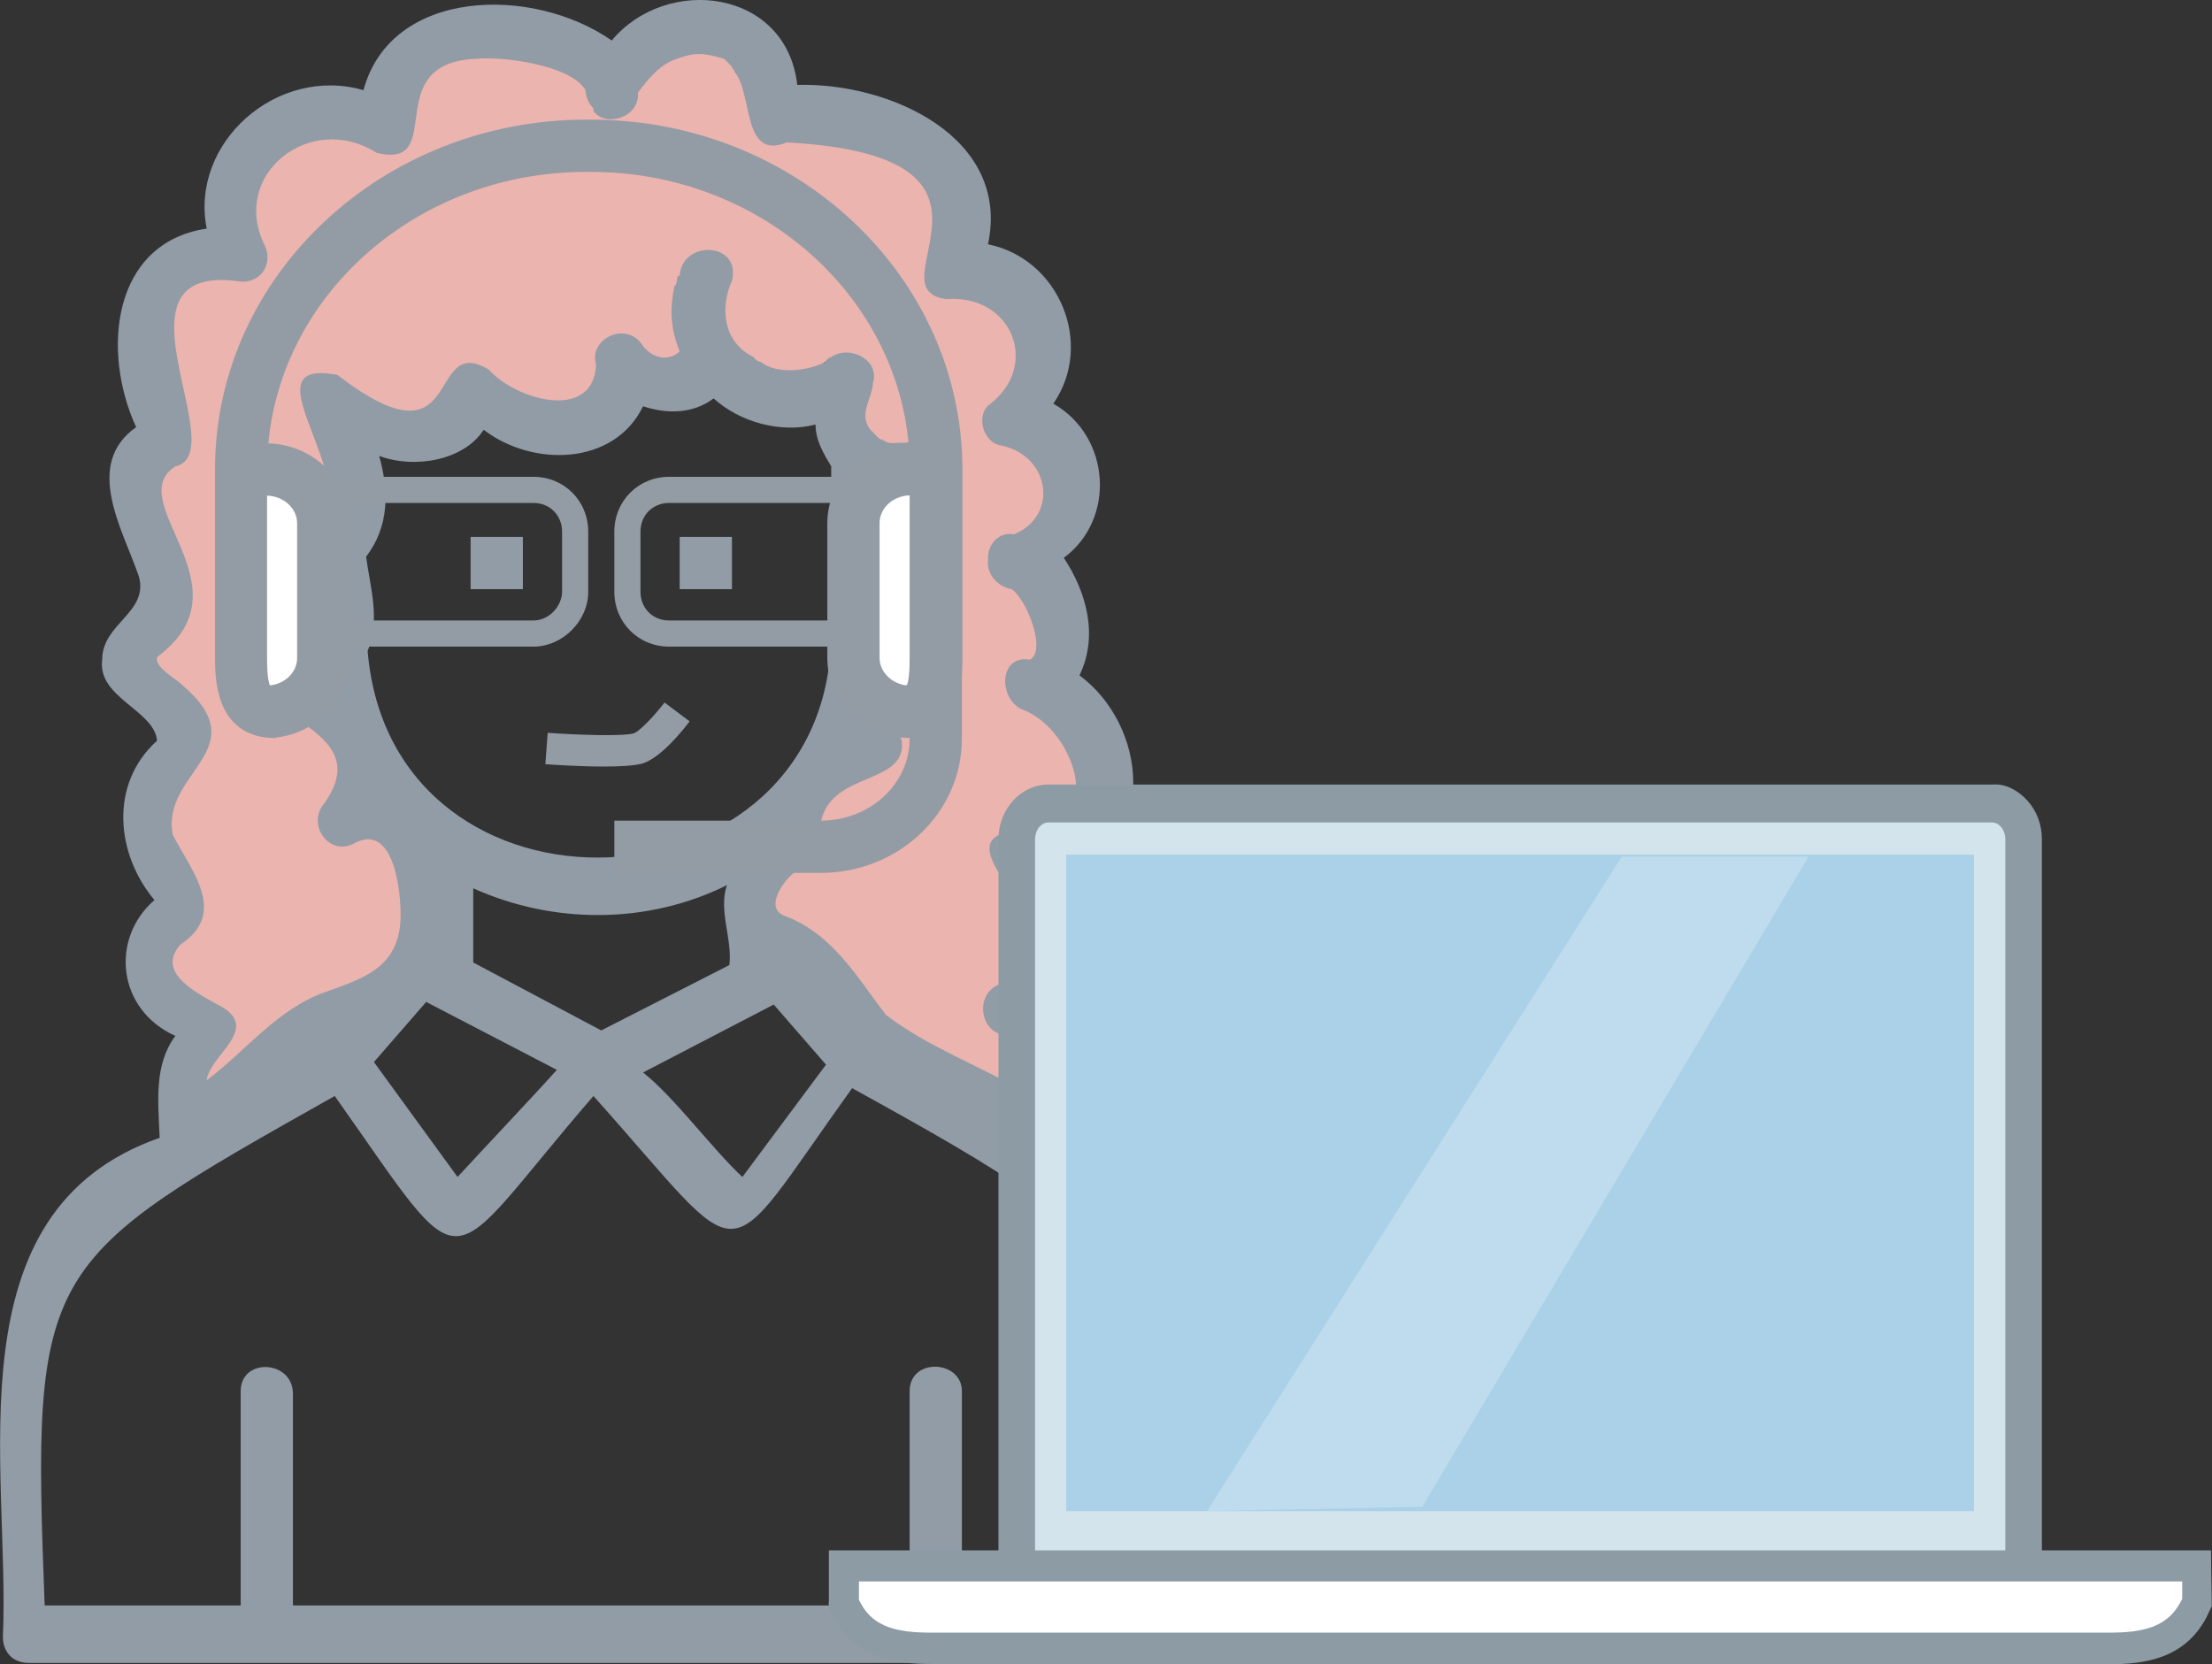
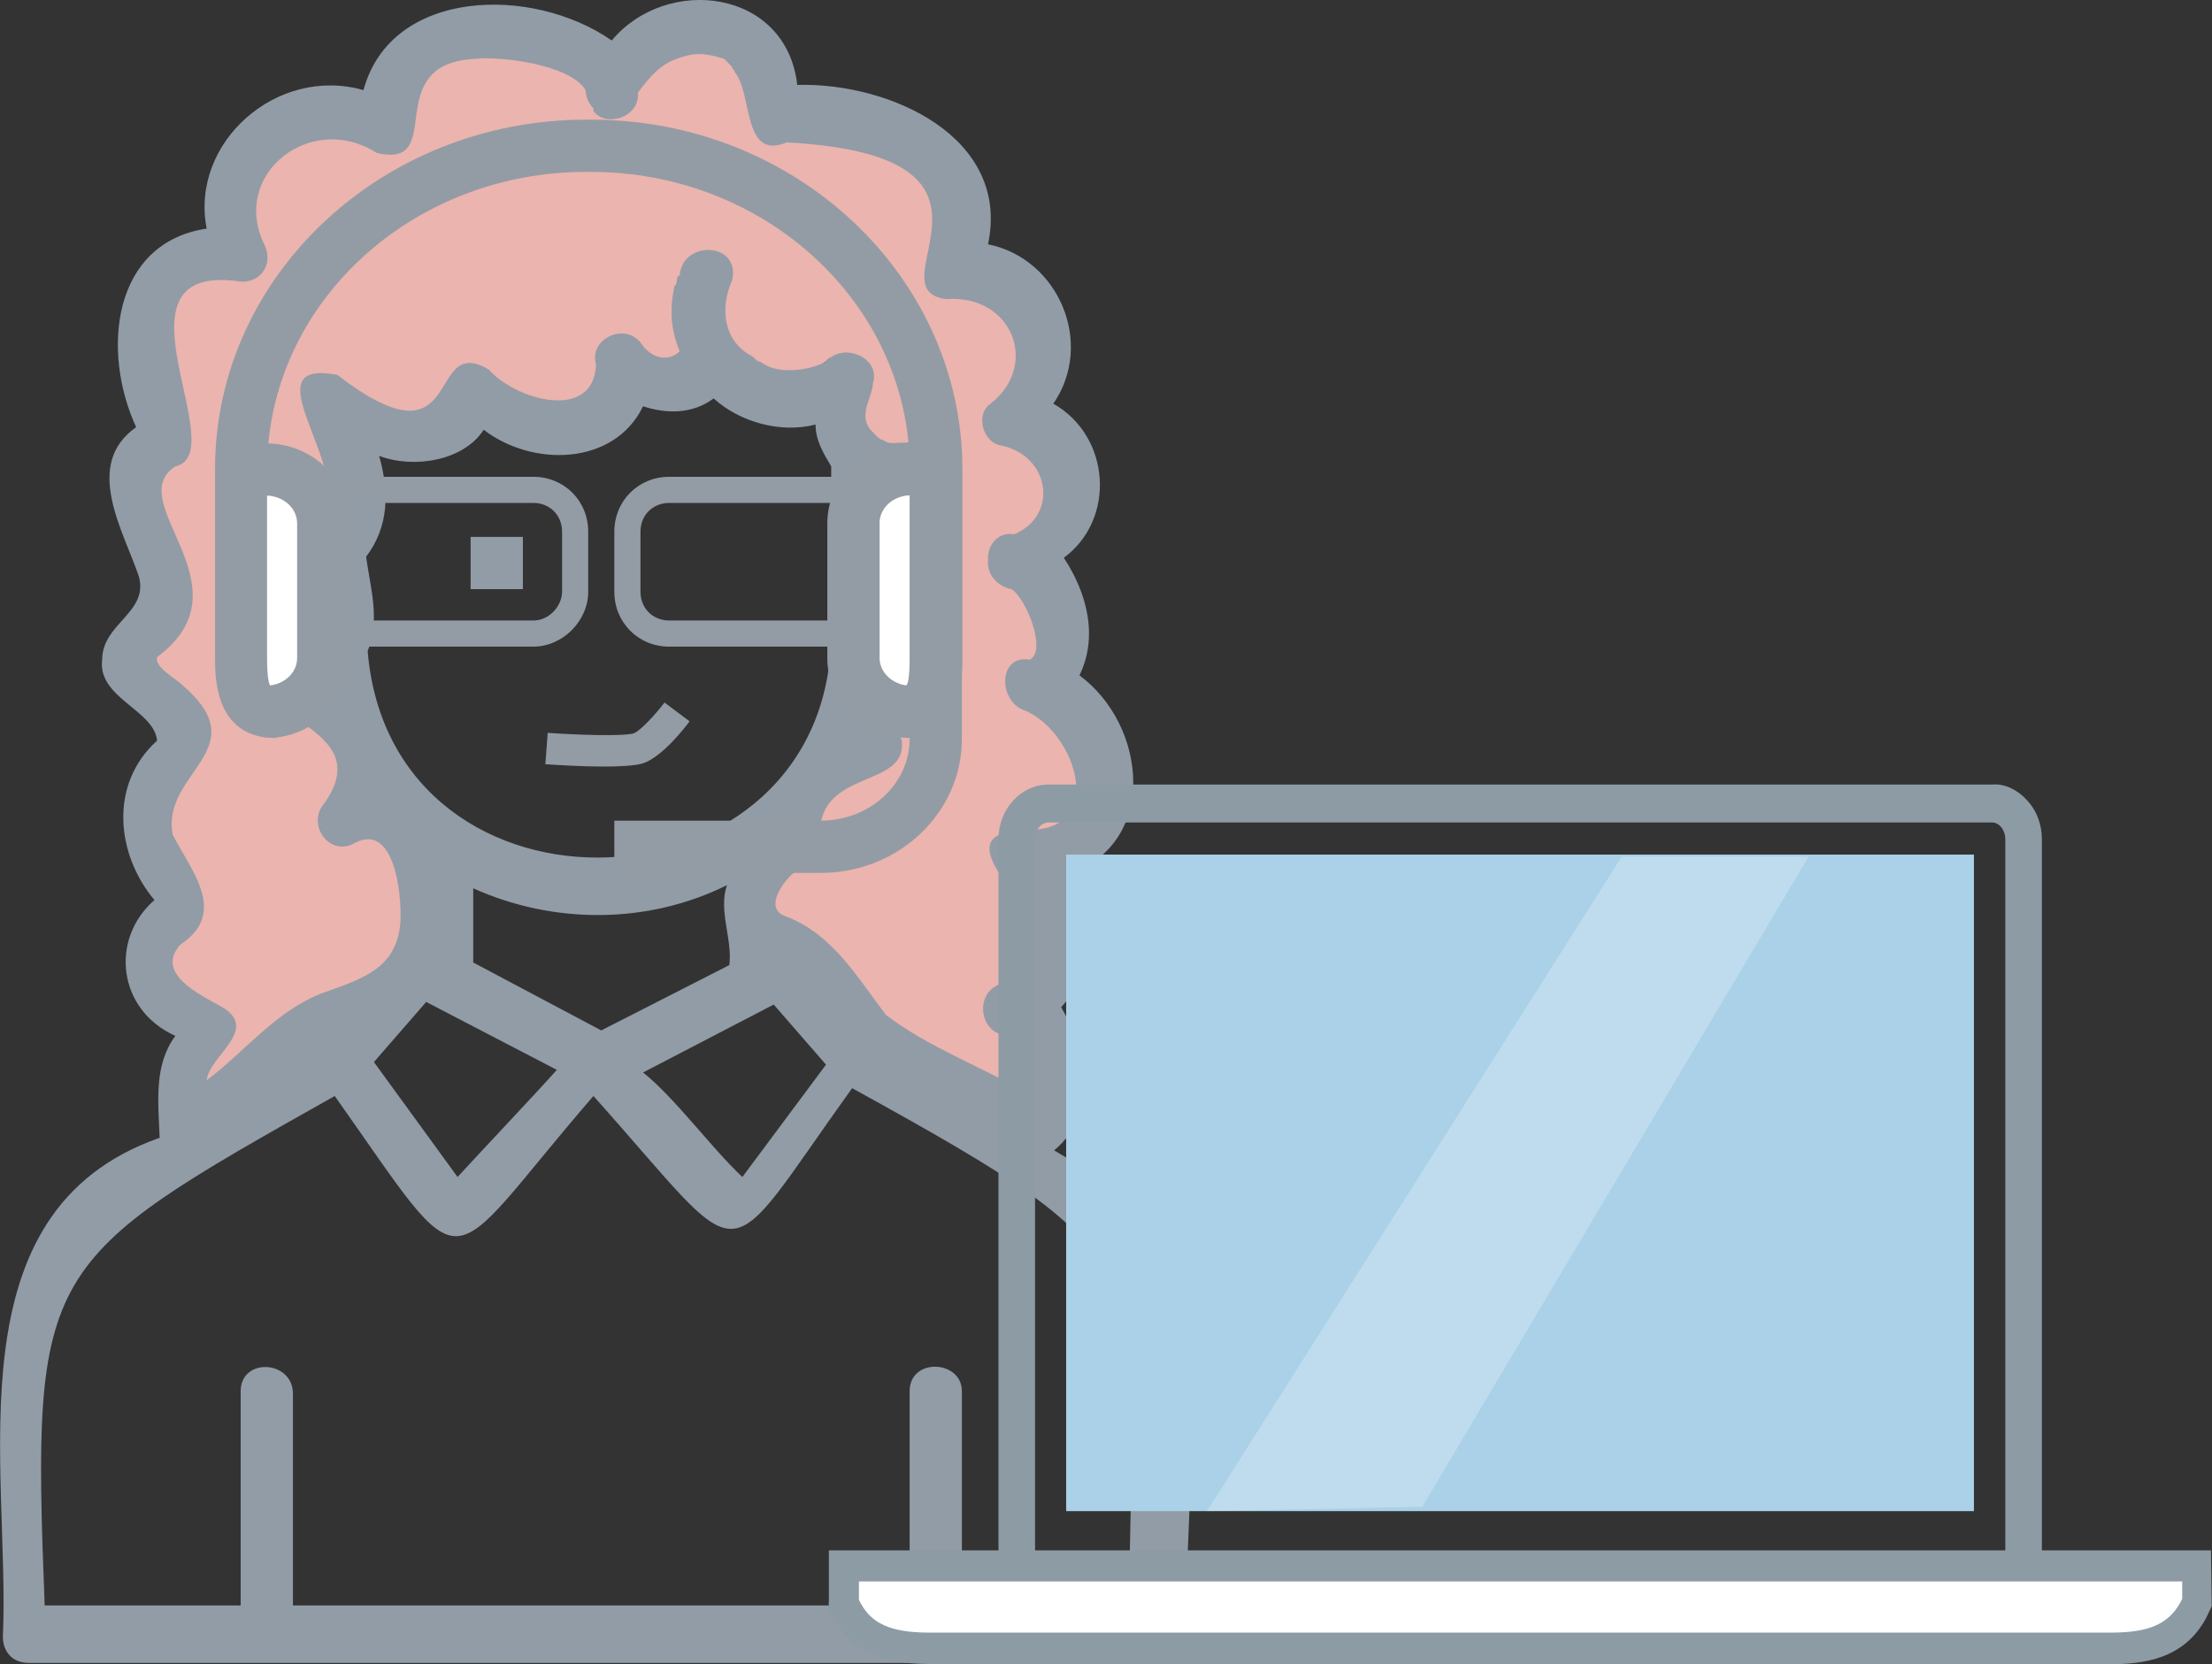
<svg xmlns="http://www.w3.org/2000/svg" id="Layer_2" data-name="Layer 2" viewBox="0 0 84.65 63.69">
  <rect x="0" y="0" width="84.65" height="63.69" fill="#333333" stroke="none" />
  <defs>
    <style> .cls-1 { fill: none; } .cls-2, .cls-3 { fill: #fff; } .cls-4 { fill: #919ca6; } .cls-5 { fill: #939ca5; } .cls-6 { fill: #8d9ba5; } .cls-7 { fill: #d4e4ed; } .cls-8 { fill: #aad1e7; } .cls-9 { fill: #ebb4ae; stroke: #ebb4ae; stroke-miterlimit: 10; stroke-width: 2px; } .cls-3 { isolation: isolate; } .cls-10 { fill: #edf8fd; opacity: .29; } </style>
  </defs>
  <g id="Layer_1-2" data-name="Layer 1">
    <g>
      <g>
        <path class="cls-9" d="M8.51,38.55c.6,.3,.7,1.1,.2,1.5-.4,.4-.7,.8-.8,1.3,.7-.4,1.3-1.2,1.9-1.7,.8-.7,1.7-1.3,2.7-1.7,1.4-.5,2.6-.9,2.8-2.5,.1-.8-.1-4-1.7-3.2-1,.6-1.9-.7-1.2-1.5,.9-1.1,.3-2.9-1.1-3.3-.6-.2-1-1.1-.4-1.6,1.3-1,1.6-2.7,.7-4.1-.2-.4-.1-.9,.2-1.2,1.6-1.4,.5-3.4-.3-4.9-.4-.8,.5-1.9,1.4-1.3,.6,.4,1.3,1,2.1,1.2,.6,.2,1.9,.2,2-.7,.1-.9,1-1.3,1.7-.7,.7,.6,1.6,1.2,2.5,1.2,.7,0,1.8-.5,1.6-1.4-.3-1,1.2-1.7,1.8-.7,.5,.6,1.1,.5,1.4,.2-.2-.5-.3-1-.3-1.5,0-.1-.1-.1-.1-.2,.1-.2,.2-.4,.2-.7v-.1c.1-.1,.1-.2,.1-.3s.1-.1,.1-.1c0-.1,.1-.2,.1-.3,.2-.5,.6-.8,1.2-.7,.5,.1,.9,.7,.7,1.2,0,.1-.1,.3-.1,.4-.4,.8-.1,2,.8,2.4l.1,.1,.1,.1s.1,.1,.2,.1c0,.1,.1,.1,.1,.1l.2,.1c.2,0,.3,.1,.5,.1h.7c.1,0,.4-.1,.5-.1h.1l.2-.1c.1,0,.1-.1,.2-.1,0-.1,.3-.3,.1-.1,.4-.3,1-.4,1.4,0,.3,.2,.4,.6,.3,.9,0,.2,0,.3-.1,.5,0,.1-.1,.1-.1,.2s-.1,.2-.1,.3v.3c0,.1,.1,.2,.1,.3s.1,.1,.1,.2l.2,.2c.1,.1,.2,.2,.3,.2,.1,.1,.2,.1,.3,.1h.5c.5-.1,1,.2,1.2,.7,.1,.1,.1,.3,0,.5-.1,.5-.5,1-1.2,.8-.9-.3-.9,3.1,0,2.9,1.2-.2,1.8,1.6,.5,1.9-2.1,.5-1.1,3.3-.6,4.6,.2,.5-.2,1.1-.7,1.2-1.5,.2-2.5,1.3-2.4,2.8,.1,.5-.3,.8-.7,.9h-.1c-.3,.2-.7,.5-.8,.9-.1,.2-.1,.4-.1,.6s0,.2,.3,.3c1.2,.5,2.1,1.3,2.8,2.3,.4,.5,.7,1.1,1.1,1.5s1,.7,1.6,1c1.3,.7,2.5,1.3,3.8,2,.1-.9-.4-2.3-.5-2.3-1.2,.4-1.7-1.5-.5-1.9,2.2-.8,1-3.3-.2-4.3-.8-.7,.1-1.8,1-1.6,1.2,.3,2.2-.8,2.1-1.5,0-1.2-.9-2.6-2.1-3.1-.9-.4-.9-2.1,.3-1.9,.5,.1,.1-1.4,0-1.6-.2-.4-.3-.9-.7-1.1-.5-.1-.9-.5-.9-1v-.2c0-.5,.4-1,1-.9,1.7-.7,1.4-3-.5-3.4-.7-.1-1-1.2-.4-1.6,1.9-1.5,.8-4.2-1.7-4-.9,.1-1.2-1-.7-1.6,.8-1,0-2.6-.9-3.3-1.3-.9-3-1-4.5-1.1,0,0-.1,.1-.2,.1-.4,.1-1.1-.2-1.2-.7,0-.4-.1-.8-.2-1.2-.1-.4-.2-.6-.4-.9,0-.1-.1-.1-.1-.2l-.1-.1-.2-.2h-.1c-.3-.1-.5-.2-.8-.2s-.5,.1-.9,.2c0,0-.1,.1-.2,.1-.2,0-.3,.1-.4,.2l-.1,.1-.2,.2-.2,.2-.1,.1c-.1,.1-.2,.3-.3,.4v.1c0,.8-1.1,1.2-1.6,.7l-.1-.1v-.1c-.2-.2-.3-.5-.3-.7-.6-1-3.3-1.3-4.2-1.2-1.3,.1-2.7,1.1-2.3,2.5,.2,.8-.8,1.5-1.5,1.1-2.5-1.6-5.6,.8-4.3,3.5,.4,.8-.2,1.6-1.1,1.4-3.5-.7-2.2,4.3-1.6,5.9,.2,.5-.2,1.1-.7,1.2-1.4,.3,.2,2.7,.4,3.4,.3,.9,.4,1.9-.1,2.8-.1,.3-.9,.8-1,1.1-.1,.4,.7,.8,1,1.1,.7,.6,.89,1.12,.79,1.92,.1,.3,0,.6-.4,.9-.9,.6-.99,1.87-.79,2.87,.2,.8,.75,1.39,.95,2.19,.2,1-.05,1.41-.65,2.01-1,1.1,.7,1.9,1.6,2.4Z" />
        <path class="cls-1" d="M20.61,32.65c.2,.1,.5,.2,.8,.2h.3c.8,.1,1.6,.1,2.4,0h.2c.3,0,.6-.1,.9-.2,.5-.1,.9-.2,1.3-.4,3.2-1.4,5.3-4.6,5.3-8.1v-6.3c-.3-.5-.6-1-.6-1.6-.1,0-.3,.1-.5,.1-1.3,.1-2.5-.3-3.4-1.1-.8,.6-1.8,.6-2.7,.3-.4,.8-1.1,1.4-2,1.7-1.4,.5-2.9,0-4.1-.8-.4,.6-1.1,1-2,1.2-.7,.1-1.3,0-2-.2,.38,1.35,.39,2.69-.5,3.86v.4c.39,1.01,.4,2.16,.06,3.21,.29,3.19,2.28,6.03,5.24,7.33,.4,.2,.9,.3,1.3,.4Z" />
        <path class="cls-1" d="M27.91,36.95v-1.16c-.12-.25-.2-.52-.2-.84-.03-.37,.02-.73,.11-1.06-.47,.19-.94,.38-1.41,.56-.2,.1-.4,.1-.6,.2-.2,0-.3,.1-.4,.1-.8,.2-1.6,.3-2.4,.3s-1.6-.1-2.4-.3c-.2,0-.3-.1-.5-.1s-.3,0-.5-.1c-.56-.19-1.03-.29-1.5-.55v2.85l4.9,2.6,4.9-2.5Z" />
        <path class="cls-1" d="M20.01,42.35c.3-.28,1.02-1.09,1.3-1.4l-5-2.6h0l-2,2.3,3.2,4.4,2.5-2.7Z" />
        <path class="cls-1" d="M40.21,46.25l-7.6-4.6-3.8,5.2c-1.61,1.71-4.66-4.02-6.1-4.9-1.39,.93-4.53,6.91-6.1,5.2l-3.8-5.2-7.6,4.6c-1.46,.89-2.53,2.45-3.15,3.97-.25,.61-.35,1.28-.35,1.94v9H43.21v-9.9c0-2.2-1.1-4.2-3-5.3Z" />
        <path class="cls-1" d="M25.11,41.45c.92,.9,2.37,2.74,3.3,3.6l3.2-4.3-2-2.3-5,2.6c.06,.04,.4,.47,.5,.4Z" />
        <path class="cls-4" d="M41.71,44.85l-1.37-.82c1.7-1.4,1.27-3.75,.27-5.48,1.3-1.4,1.3-3.4,.3-5.1,3.43-1.18,2.99-5.69,.4-7.6,.73-1.5,.28-3.17-.6-4.5,1.98-1.45,1.82-4.63-.4-5.9,1.58-2.29,.22-5.55-2.5-6.1,.87-4.1-3.76-6.2-7.3-6.1-.42-3.68-5-4.22-7.1-1.7C20.37-.57,14.96-.45,13.91,3.45c-3.31-.95-6.65,2.01-6,5.3-3.62,.54-4.04,4.69-2.7,7.6-2.03,1.43-.51,3.92,.1,5.7,.4,1.4-1.4,1.8-1.4,3.2-.19,1.46,2,1.93,2.1,3.1-1.85,1.67-1.56,4.36-.1,6.1-1.7,1.48-1.43,4.19,.8,5.2-.82,1.11-.66,2.49-.6,3.9C-1.95,46.37,.4,56.16,.11,62.65c0,.5,.3,1,1,1H44.41c.54,.04,1.1-.36,1.1-1-.56-4.98,2.06-14.97-3.8-17.8ZM6.91,36.15c1.82-1.21,.42-2.8-.3-4.2-.46-2.39,3.23-3.25,.4-5.7-.3-.3-1.1-.7-1-1.1,3.64-2.69-1.39-5.94,.7-7.3,2.24-.5-2.72-7.68,2.3-7.1,.9,.2,1.5-.6,1.1-1.4-1.3-2.7,1.8-5.1,4.3-3.5,2.76,.66,.05-3.43,3.8-3.6,.9-.1,3.6,.2,4.2,1.2,0,.2,.1,.5,.3,.7v.1c.49,.66,1.79,.22,1.7-.7,.4-.54,.87-1.11,1.5-1.3,.73-.28,1.11-.2,1.8,0,.11,.11,.19,.19,.3,.3,0,.1,.1,.1,.1,.2,.71,.83,.28,3.41,2,2.7,9.61,.52,3.19,5.62,6.1,6,2.5-.2,3.6,2.5,1.7,4-.6,.4-.3,1.5,.4,1.6,1.9,.4,2.2,2.7,.5,3.4-.65-.11-1.04,.46-1,1-.05,.53,.36,1,.9,1.1,.55,.34,1.37,2.35,.7,2.7-1.2-.2-1.2,1.5-.3,1.9,2.1,.76,3.37,4.85,0,4.6-3.99,.35,3.25,4.2-.8,5.9-1.2,.4-.7,2.3,.5,1.9,.1,0,.6,1.4,.5,2.3-1.75-1.03-3.82-1.78-5.4-3-1.1-1.42-2.04-3.12-3.9-3.8-.83-.33,.09-1.55,.6-1.8,.43-.02,.91-.38,.8-.9-.41-3.03,3.33-2.06,3.1-4-.5-1.3-1.5-4.1,.6-4.6,1.3-.3,.7-2.1-.5-1.9-.9,.2-.9-3.2,0-2.9,1.69,.35,1.53-2.32,0-2-.24-.03-.59,.09-.8-.1-.19-.02-.35-.27-.5-.4-.47-.6,.06-1.17,.1-1.8,.28-.94-1.05-1.52-1.7-.9,.2-.2-.1,0-.1,.1-.7,.35-1.88,.5-2.5,0-.19-.03-.2-.12-.3-.2-1.14-.57-1.26-1.87-.8-2.9,.37-1.49-1.9-1.59-2-.2-.17,0-.04,.3-.2,.4-.18,.89-.16,1.6,.2,2.5-.3,.3-.9,.4-1.4-.2-.6-1-2.1-.3-1.8,.7-.09,2.22-3.09,1.35-4.1,.2-2.44-1.47-.86,4-5.8,.2-3.84-.73,1.64,4.56-1.1,6.2-.81,1.69,1.62,3.54-.9,5.3-1.45,1.81,3.56,1.99,1.5,4.9-.7,.8,.2,2.1,1.2,1.5,1.6-.8,1.8,2.4,1.7,3.2-.2,1.6-1.4,2-2.8,2.5-1.88,.64-3.08,2.26-4.6,3.4,.11-.96,2.03-1.93,.6-2.8-.9-.5-2.6-1.3-1.6-2.4Zm7.16-11.23c.49-1.22,.1-2.43-.06-3.61,.89-1.17,.88-2.51,.5-3.86,1.36,.51,3.25,.17,4-1,1.86,1.43,4.99,1.39,6.1-.9,.9,.3,1.9,.3,2.7-.3,.98,.89,2.54,1.35,3.9,1,0,.6,.3,1.1,.6,1.6v6.3c.02,11.07-16.82,11.78-17.74,.77Zm2.24,13.43h0l5,2.6c-.83,.93-2.93,3.15-3.8,4.1l-3.2-4.4,2-2.3Zm1.8-1.5v-2.85c3.06,1.38,6.67,1.39,9.71-.12-.34,.97,.22,2.08,.09,3.06l-4.9,2.5-4.9-2.6Zm11.5,1.6l2,2.3-3.2,4.3c-1.15-1.07-2.59-3.04-3.8-4l5-2.6Zm13.6,23H1.71c-.51-13.03-.17-13.15,11.1-19.5,5.27,7.46,3.98,6.84,9.9,0,6.06,6.77,4.73,6.89,9.9-.3,12.18,6.72,10.71,6.46,10.6,19.8Z" />
      </g>
      <path class="cls-4" d="M9.21,53.25v9.4c0,1.3,2,1.3,2,0v-9.3c0-1.3-2-1.4-2-.1Z" />
      <path class="cls-4" d="M34.81,53.25v9.4c0,1.3,2,1.3,2,0v-9.4c0-1.2-2-1.3-2,0Z" />
      <path class="cls-5" d="M20.41,24.75h-6.5c-1.18,0-2.1-.92-2.1-2.1v-2.3c0-1.18,.92-2.1,2.1-2.1h6.5c1.18,0,2.1,.92,2.1,2.1v2.3c0,1.12-.98,2.1-2.1,2.1Zm-6.5-5.5c-.63,0-1.1,.47-1.1,1.1v2.3c0,.63,.47,1.1,1.1,1.1h6.5c.63,0,1.1-.58,1.1-1.1v-2.3c0-.63-.47-1.1-1.1-1.1h-6.5Z" />
      <path class="cls-5" d="M32.11,24.75h-6.5c-1.18,0-2.1-.92-2.1-2.1v-2.3c0-1.18,.92-2.1,2.1-2.1h6.5c1.18,0,2.1,.92,2.1,2.1v2.3c0,1.12-.98,2.1-2.1,2.1Zm-6.5-5.5c-.63,0-1.1,.47-1.1,1.1v2.3c0,.63,.47,1.1,1.1,1.1h6.5c.63,0,1.1-.58,1.1-1.1v-2.3c0-.63-.47-1.1-1.1-1.1h-6.5Z" />
      <rect class="cls-4" x="18.01" y="20.55" width="2" height="2" />
-       <rect class="cls-4" x="26.01" y="20.55" width="2" height="2" />
      <path class="cls-5" d="M23.11,29.34c-.93,0-1.95-.07-2.24-.09l.09-1.2c1.12,.08,2.88,.14,3.29,.02,.22-.07,.81-.69,1.18-1.18l.96,.72c-.24,.32-1.07,1.37-1.79,1.61-.31,.09-.88,.12-1.49,.12Z" />
      <rect class="cls-1" x="2.39" y="1.44" width="40.86" height="33.03" />
      <path class="cls-3" d="M9.21,17.96v7.23c0,1.14,.12,2.06,1.34,2.06h-.38c1.22,0,2.2-.92,2.2-2.06v-5.16c0-1.14-.98-2.06-2.2-2.06h-.95Zm26.6,0h-.95c-1.22,0-2.2,.92-2.2,2.06v5.16c0,1.14,.98,2.06,2.2,2.06h-.38c1.22,0,1.34-.92,1.34-2.06v-7.23Z" />
      <path class="cls-5" d="M34.86,28.25l-.38-.02c-1.58-.18-2.82-1.48-2.82-3.04v-5.16c0-1.66,1.39-3.02,3.11-3.06-.54-5.81-5.79-10.39-12.15-10.39h-.2c-6.36,0-11.61,4.57-12.15,10.39,1.72,.05,3.11,1.4,3.11,3.06v5.16c0,1.57-1.23,2.86-2.82,3.04v.02l-.38-.02c-1.95-.24-1.95-2.33-1.95-3.04v-7.35c.06-7.32,6.42-13.26,14.2-13.26h.2c7.83,0,14.2,6,14.2,13.39v7.23c0,.71,0,2.8-1.95,3.04v.02Zm-24.52-2.02h.03c.57-.08,1-.52,1-1.04v-5.16c0-.57-.51-1.04-1.15-1.06v6.23c0,.8,.09,1,.12,1.04h0Zm24.47-7.27c-.64,.02-1.15,.49-1.15,1.06v5.16c0,.52,.43,.96,.99,1.05,.03,0,.04-.01,.05-.01,.03-.04,.11-.23,.11-1.03v-6.23Z" />
      <path class="cls-5" d="M31.41,33.41h-7.9v-2h7.9c1.88,0,3.4-1.4,3.4-3.13v-3.1h2v3.1c0,2.83-2.42,5.13-5.4,5.13Z" />
-       <path class="cls-7" d="M77.43,60.12c0,.76-.54,1.37-1.21,1.37H40.12c-.67,0-1.21-.61-1.21-1.37v-28c0-.76,.54-1.37,1.21-1.37h36.11c.67,0,1.21,.61,1.21,1.37v28Z" />
      <g>
        <path class="cls-6" d="M76.22,61.71H40.12c-.78,0-1.4-.71-1.41-1.59v-28c0-.88,.63-1.59,1.41-1.59h36.11c.78,0,1.41,.71,1.41,1.59h0v28c0,.88-.63,1.6-1.41,1.59h0ZM40.12,30.98c-.56,0-1.01,.51-1.01,1.14v28c0,.63,.45,1.14,1.01,1.14h36.11c.56,0,1.01-.51,1.01-1.14h0v-28c0-.63-.45-1.14-1.01-1.14H40.12Z" />
        <path class="cls-6" d="M76.23,62.21h0v0H40.12c-1.05,0-1.91-.94-1.91-2.09v-28c0-1.15,.86-2.09,1.91-2.09h36.11c.5-.05,1.01,.22,1.37,.63,.35,.39,.54,.91,.54,1.46v28c0,1.16-.86,2.09-1.91,2.09ZM40.12,31.48c-.28,0-.51,.29-.51,.64v28c0,.35,.23,.64,.51,.64h36.11c.17,0,.28-.1,.34-.16,.11-.12,.17-.29,.17-.48v-28c0-.35-.23-.64-.51-.64H40.12Z" />
      </g>
      <rect class="cls-8" x="40.8" y="32.71" width="34.74" height="25.13" />
      <path class="cls-2" d="M84.05,61.39s.01-.03,.02-.05l-.02-1.41H32.29v1.41s0,.03,0,.05l.13,.26c.67,1.22,1.85,1.44,3.21,1.44h45.08c1.36,0,2.54-.22,3.21-1.44l.13-.26Z" />
      <g>
        <path class="cls-6" d="M80.71,63.32H35.63c-1.32,0-2.64-.19-3.38-1.55l-.13-.27c-.03-.06-.03-.12-.03-.18v-1.61h52.15l.03,1.69-.05,.11-.13,.26c-.74,1.37-2.06,1.56-3.38,1.56Zm-48.22-1.99l.11,.21c.63,1.16,1.83,1.33,3.03,1.33h45.08c1.2,0,2.4-.16,3.04-1.33l.12-.25-.02-1.12H32.49v1.17Z" />
        <path class="cls-6" d="M80.71,63.69H35.63c-1.37,0-2.87-.21-3.71-1.74l-.14-.28c-.06-.13-.08-.26-.06-.39v-1.94h52.89l.03,2.14-.22,.46c-.84,1.55-2.35,1.76-3.71,1.76Zm-47.84-2.45l.07,.13c.5,.93,1.44,1.12,2.7,1.12h45.08c1.25,0,2.19-.19,2.71-1.14l.08-.15v-.67H32.87v.71Z" />
      </g>
      <polygon class="cls-10" points="62.06 32.79 69.21 32.79 54.43 57.67 46.19 57.84 62.06 32.79" />
    </g>
  </g>
</svg>